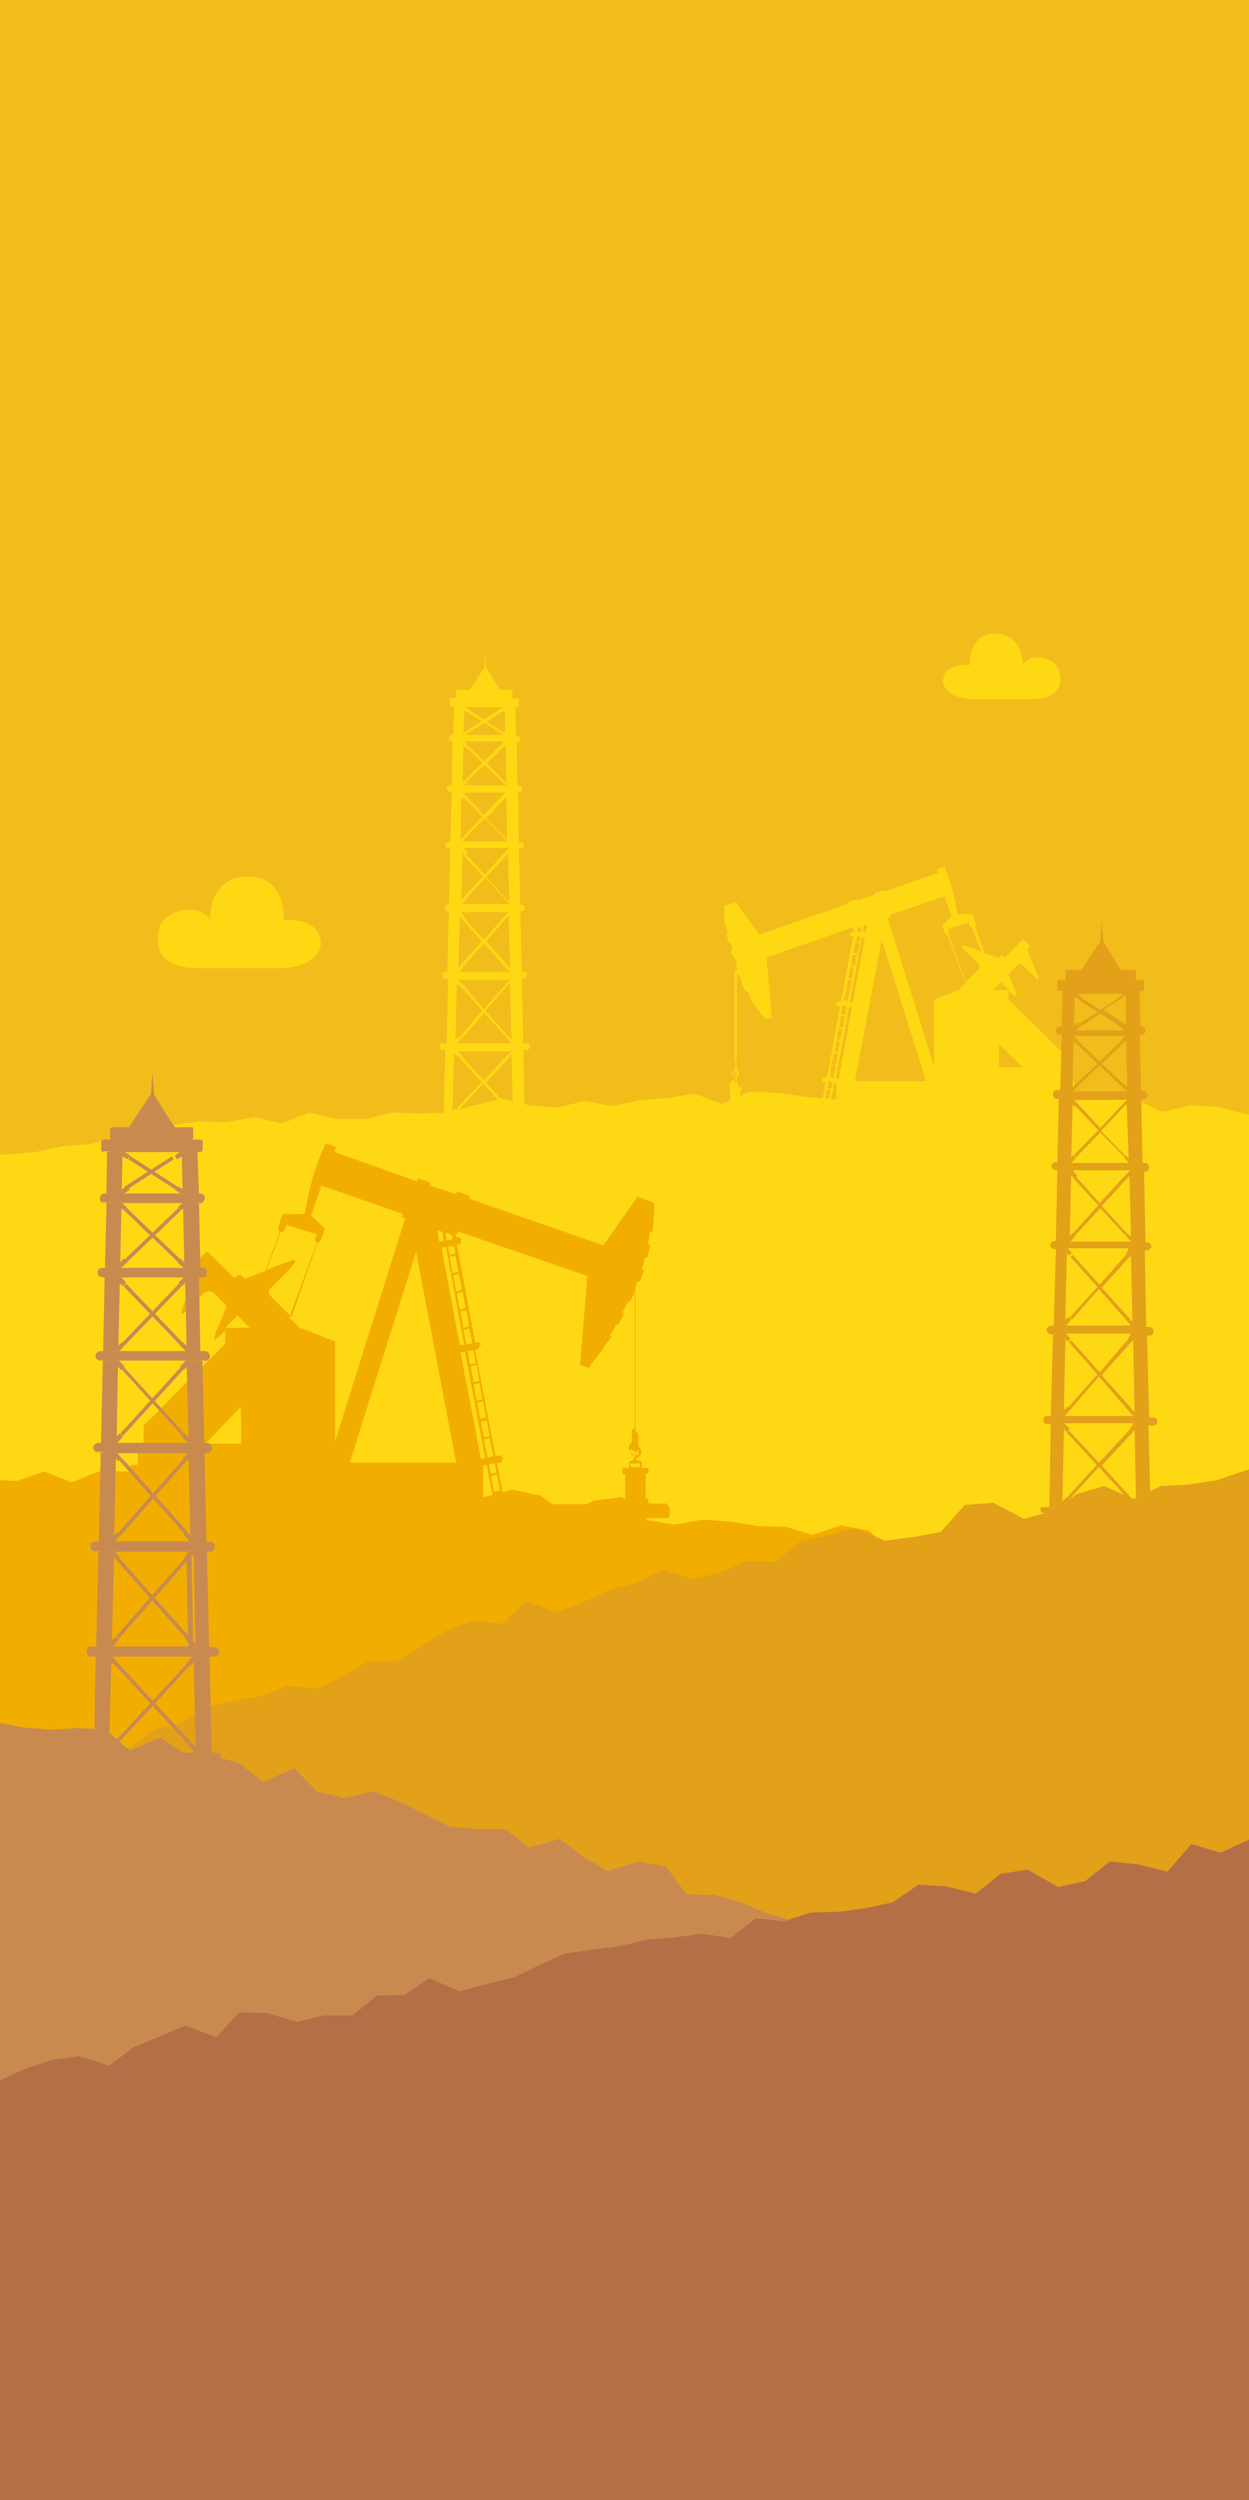
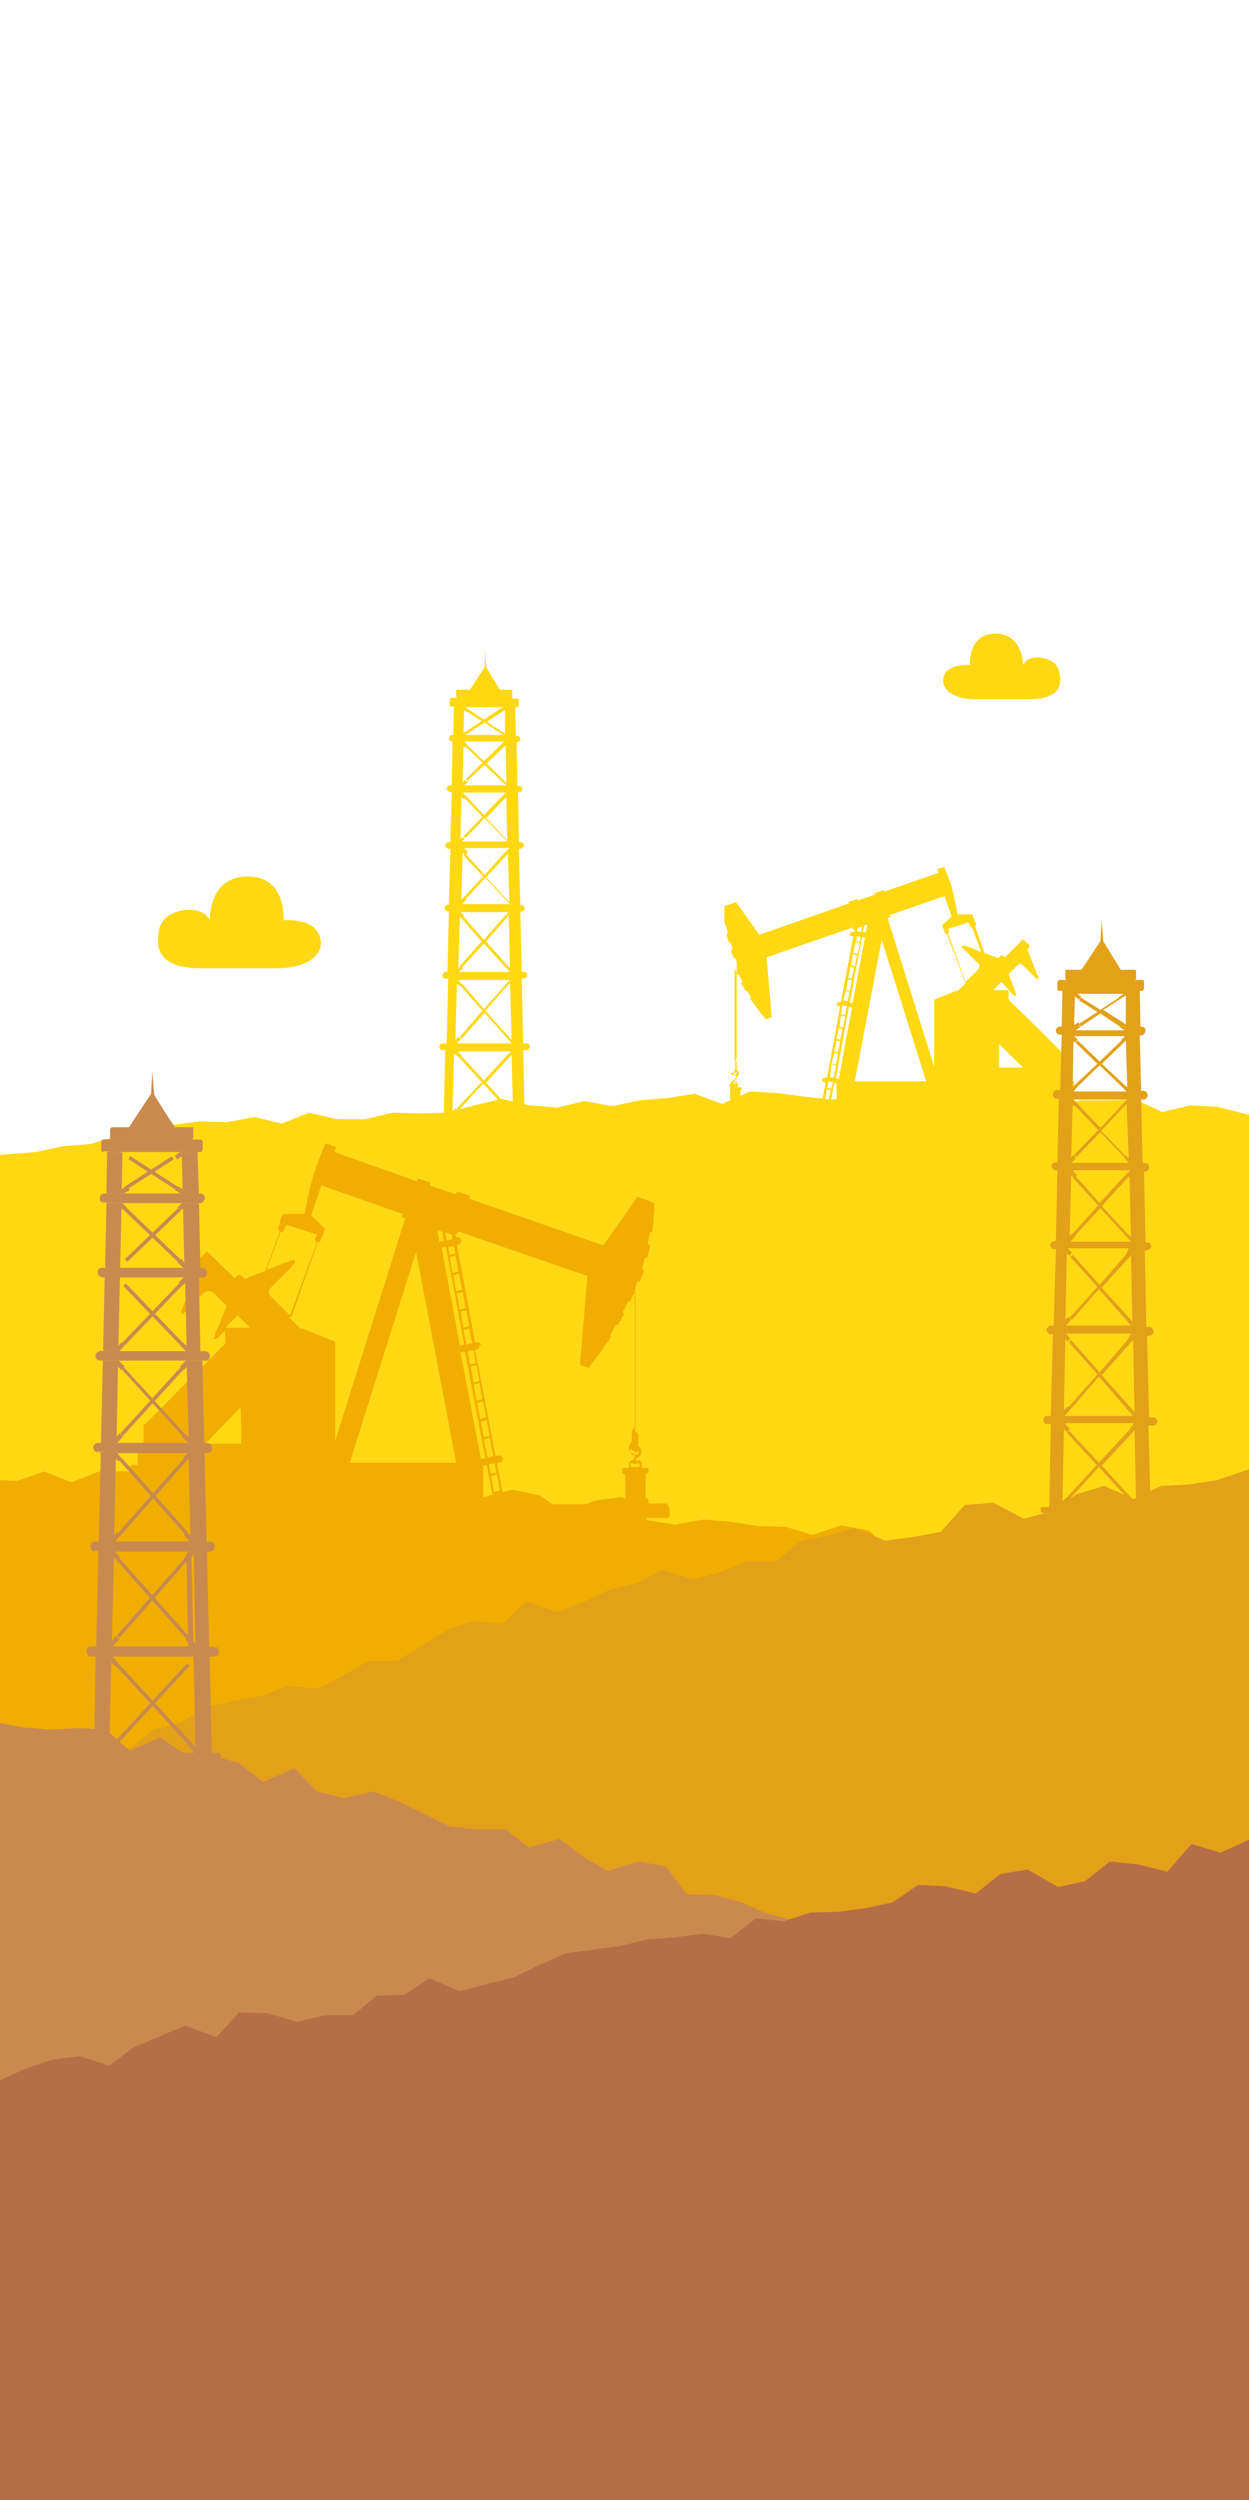
<svg xmlns="http://www.w3.org/2000/svg" version="1.1" id="Layer_1" x="0px" y="0px" viewBox="0 0 171.4 342.9" style="enable-background:new 0 0 171.4 342.9;" xml:space="preserve">
  <style type="text/css">
	.st0{fill:#F2BD1B;}
	.st1{fill:#7A4526;}
	.st2{fill:#FFD814;}
	.st3{fill:#F2AE00;}
	.st4{fill:#E3A019;}
	.st5{fill:#C98A4F;}
	.st6{fill:#B56F47;}
</style>
  <g id="Layer_2_1_">
    <g id="Banner_1">
-       <polygon id="background" class="st0" points="0,342.8 0,0 171.4,0 171.4,342.9   " />
      <rect y="323.1" class="st1" width="171.4" height="19.7" />
      <polygon class="st2" points="0,158.4 1.2,158.3 4.9,158 8.6,157.2 12.4,156.9 16.1,155.8 19.8,154.4 23.6,154.3 27.3,153.8     31.1,153.9 34.9,153.2 38.7,154.1 42.4,152.6 46.3,153.5 50.1,153.5 53.8,152.6 57.6,152.7 61.4,152.6 65.1,151.6 68.8,150.7     72.7,151.6 76.5,151.9 80.2,151 84,151.7 87.8,150.9 91.6,150.6 95.3,150 99.1,151.4 102.9,149.7 106.7,149.9 110.4,150.4     114.2,150.8 118,150.5 121.8,150.9 125.6,151.3 129.3,150.9 133.1,149.8 136.9,150.1 140.7,151.5 144.4,151.8 148.3,150.9     152,150.9 155.8,150.8 159.5,152.5 163.3,151.6 167.1,151.8 171.4,152.9 171.4,210.3 107.2,219.5 0,209.2   " />
      <path class="st3" d="M91.6,206.3c-0.1-0.1-0.2-0.1-0.3-0.1h-2.4c0,0,0.1-0.1,0.1-0.1c0-0.1,0-0.2,0-0.3c0-0.1-0.1-0.2-0.2-0.3    c-0.1,0-0.1,0-0.2,0c0-0.6,0-1.1,0-1.7s0-1.1,0-1.7c0.1,0,0.1,0,0.2,0c0,0,0,0,0.1-0.1V202c0,0,0,0,0.1-0.1c0-0.1,0-0.2,0-0.3l0,0    c0-0.2-0.1-0.3-0.3-0.3H88c0.1-0.1,0.1-0.2,0.1-0.3v-0.2c0-0.3-0.2-0.5-0.5-0.5h-0.3V200c0.4-0.1,0.7-0.5,0.7-0.9    c0-0.3-0.1-0.6-0.4-0.7v-1.6c0-0.2-0.1-0.4-0.4-0.4v-19.9l0,0c0.1-0.3,0.2-0.5,0.3-0.8l0.3,0.1l0,0l0,0c0.2-0.5,0.4-1.1,0.6-1.6    l0,0l-0.3-0.1c0.1-0.4,0.2-0.8,0.3-1.2l0.1-0.4h0.3l0,0c0.2-0.6,0.3-1.1,0.4-1.7l0,0c-0.1-0.1-0.2-0.1-0.3-0.2    c0.1-0.5,0.2-1,0.3-1.6c0.1,0,0.2,0,0.3,0l0,0c0,0,0,0,0-0.1l0,0l0.1-0.5c0-0.4,0.1-0.7,0.1-1c0-0.1,0-0.3,0-0.4    c0.1-0.7,0.1-1.3,0.1-2l0,0l0,0l-2.3-0.9l0,0l0,0l-4.7,6.7l-18.4-6.4l0.1-0.4l0,0l-1.8-0.6l0,0l0,0l-0.1,0.4l-3.6-1.2l0.1-0.4l0,0    l0,0l-1.8-0.6l0,0l0,0l-0.1,0.4L45.9,158l0.2-0.7l0,0l0,0l-1.4-0.5l0,0l0,0c-0.4,0.8-0.7,1.6-1,2.4s-0.6,1.6-0.8,2.4    c-0.5,1.6-0.8,3.3-1.1,4.9h-3l0,0l0,0l-0.4,1l0,0l0,0.1h0.1l-0.3,0.7c-0.1,0.2,0,0.4,0.2,0.6l-2,5.4l-2.8,1.1l0,0l-0.4-0.4    c-0.2-0.2-0.5-0.2-0.7,0l-0.3,0.3l-3.2-3.1l0,0l0,0l-0.3-0.3c-0.1-0.1-0.1-0.1-0.2-0.2c0,0-0.1,0-0.1,0l0,0c0,0-0.1,0-0.1,0    c-0.1,0-0.1,0.1-0.2,0.2l-0.2,0.2l-0.4,0.4l-0.4,0.4l-0.2,0.2c-0.1,0.1-0.1,0.1-0.2,0.2c0,0,0,0.1,0,0.1l0,0c0,0,0,0.1,0,0.1    c0,0.1,0.1,0.1,0.2,0.2l0.3,0.3l-1.3,3.1l-0.6,1.6l-0.3,0.8c-0.1,0.1-0.1,0.3-0.1,0.4c0,0.1,0,0.1,0,0.2c0,0,0,0.1,0,0.1    c0,0,0.1,0,0.1,0l0,0l0,0c0.2-0.1,0.4-0.2,0.5-0.4l0.4-0.4l0.9-0.9l0.9-0.9c0.1-0.2,0.3-0.3,0.5-0.4c0.2-0.1,0.4-0.2,0.6-0.1    c0.4,0,0.7,0.4,1,0.7l0.9,0.9l0.4,0.4l-0.9,2.3l-0.5,1.1c-0.1,0.2-0.2,0.4-0.2,0.6c0,0.1,0,0.2-0.1,0.3c0,0.1,0,0.1,0,0.2    c0,0.1,0.1,0.1,0.1,0.1l0,0l0,0c0.2-0.1,0.3-0.2,0.5-0.3l0.4-0.4l0.5-0.5v1.8l-5.6,5.6c-1.9,1.9-3.7,3.8-5.6,5.6l0,0l0,0v2.7h-0.4    c-0.1,0-0.2,0-0.3,0.1c-0.1,0.1-0.1,0.2-0.1,0.3v2.3h-0.7c-0.1,0-0.2,0-0.2,0.1c-0.1,0-0.1,0.1-0.1,0.2c0,0.1,0,0.2,0,0.2v5.1H17    c-0.1,0-0.2,0-0.3,0.1c-0.1,0.1-0.1,0.2-0.1,0.3v0.9c0,0.1,0,0.2,0.1,0.3c0.1,0.1,0.2,0.1,0.3,0.1l0,0l0,0h38h36.5    c0.1,0,0.2-0.1,0.3-0.1c0.1-0.1,0.1-0.2,0.1-0.3v-0.9l0,0C91.7,206.4,91.6,206.3,91.6,206.3z M63.7,184.4l-0.6,0.1l-2.5-13.4    l0.6-0.1L63.7,184.4z M66.6,200l-0.6,0.1l-2.8-14.6l0.6-0.1L66.6,200z M67.8,206.2h-1.5v-5.1c0,0,0-0.1,0-0.1l0.5-0.1L67.8,206.2z     M33,193L33,193L33,193c0.1,1.3,0.1,2.6,0.1,3.9v1.1h-4.9L33,193z M57.1,171.7l5.5,28.9H48L57.1,171.7z M60.3,170.3l-0.3-1.6    l0.8,0.3h-0.1l0.2,1.2L60.3,170.3z M31.1,181.9l0.8-0.8c0.3-0.2,0.5-0.5,0.7-0.7l1.7,1.7H31L31.1,181.9z M68.1,206.2l-0.3-1.2    l0.8-0.2l0.3,1.4L68.1,206.2z M67.8,204.6l-0.4-2.2l0.8-0.2l0.4,2.2L67.8,204.6z M67.3,202.1l-0.2-1.3l0.8-0.1l0.2,1.3L67.3,202.1    z M66.9,199.9l-0.5-2.5l0.8-0.2l0.5,2.5L66.9,199.9z M66.4,197.1L66,195l0.8-0.2l0.4,2.2L66.4,197.1z M65.9,194.6l-0.4-2.2    l0.8-0.2l0.4,2.2L65.9,194.6z M65.4,192.1l-0.4-2.2l0.8-0.2l0.4,2.2L65.4,192.1z M65,189.6l-0.4-2.2l0.8-0.2l0.4,2.2L65,189.6z     M64.5,187.1l-0.3-1.8l0.8-0.1l0.3,1.8L64.5,187.1z M64,184.4l-0.4-2l0.8-0.2l0.4,2L64,184.4z M63.6,182.1l-0.4-2.2l0.8-0.2    l0.4,2.2L63.6,182.1z M63.1,179.6l-0.4-2.2l0.8-0.2l0.4,2.2L63.1,179.6z M62.6,177.1l-0.4-2.2l0.8-0.2l0.4,2.2L62.6,177.1z     M62.1,174.6l-0.4-2.2l0.8-0.2l0.4,2.2L62.1,174.6z M61.7,172.1l-0.2-1.1l0.8-0.1l0.2,1L61.7,172.1z M61.3,170.1l-0.2-1.1l1,0.4    H62l0.1,0.6L61.3,170.1z M87.1,177.2l-0.1-0.1c0-0.1,0.1-0.2,0.1-0.3V177.2z M43.6,170.4L43.6,170.4c0.2,0,0.4-0.1,0.4-0.3    l0.3-0.7l0,0l0.3-0.9l0,0l0,0l-1.9-1.8l0,0l1.4-4.1l11.2,3.9l-0.2,0.4l0,0l0,0l0.5,0.2l-9.6,30.5v-6.5c0-1.2,0-2.4,0-3.6V184l0,0    l0,0l-4.5-1.8l0,0h-0.3l-1.6-1.6H40L43.6,170.4z M87.6,200.7c0.1,0,0.2,0.1,0.2,0.1v0.2c0,0.1-0.1,0.2-0.2,0.2h0h-0.9    c-0.1,0-0.2-0.1-0.2-0.2l0,0v-0.2c0-0.1,0.1-0.2,0.2-0.1H87c0,0.1,0.1,0.1,0.2,0.1c0.1,0,0.2-0.1,0.2-0.1L87.6,200.7z M86.8,200.3    c-0.3,0-0.5,0.2-0.5,0.5v0.2c0,0.1,0,0.2,0.1,0.3h-0.7c-0.2,0-0.3,0.1-0.3,0.3c0,0,0,0,0,0l0,0c0,0.1,0,0.2,0,0.3c0,0,0,0,0,0.1    c0,0,0,0.1,0.1,0.1c0,0,0,0.1,0.1,0.1c0.1,0,0.1,0,0.2,0c0,0.6,0,1.1,0,1.7s0,1.1,0,1.7c-0.1,0-0.2,0-0.3,0    c-0.1,0.1-0.2,0.2-0.2,0.3c0,0.1,0,0.2,0,0.3c0,0,0.1,0.1,0.1,0.1H69.3l-1.1-5.6l0.4-0.1c0.1,0,0.2-0.1,0.3-0.2    c0.1-0.1,0.1-0.2,0.1-0.4c-0.1-0.3-0.3-0.4-0.6-0.4l-0.4,0.1l-2.8-14.6h0.2c0.1,0,0.2-0.1,0.3-0.2c0.1-0.1,0.1-0.2,0.1-0.4h-0.2    l0,0H66c0-0.3-0.3-0.4-0.5-0.4c0,0,0,0,0,0h-0.3l-2.5-13.4h0.2c0.1,0,0.2-0.1,0.3-0.2c0.1-0.1,0.1-0.2,0.1-0.4h-0.2l0,0h0.2    c0-0.3-0.3-0.4-0.5-0.4c0,0,0,0,0,0h-0.2l-0.1-0.5l0.2,0.1l0,0l0,0l0.2-0.4l17.7,6.1l-1,12.2l0,0l0,0l1.2,0.4l0,0l0,0l0.4-0.6    c0.3-0.4,0.6-0.7,0.8-1s0.6-0.7,0.8-1.1s0.5-0.8,0.8-1.1c0.1-0.2,0.2-0.3,0.3-0.5l0,0v-0.1l0,0l-0.2-0.1c0.3-0.4,0.6-0.9,0.8-1.4    c0.1,0,0.2,0,0.3,0l0,0c0.3-0.5,0.6-1,0.8-1.5l0,0v-0.1l0,0l-0.2-0.1l0.2-0.3c0.2-0.4,0.4-0.8,0.6-1.2h0.3l0,0    c0.2-0.4,0.4-0.9,0.6-1.3v18.7c-0.2,0-0.4,0.2-0.4,0.4v1.5c-0.3,0.2-0.4,0.5-0.4,0.8c0,0.4,0.3,0.8,0.8,0.9v0.4L86.8,200.3z     M87.3,199.6L87.3,199.6c0-0.1-0.1-0.2-0.2-0.2c-0.1,0-0.2,0.1-0.2,0.1v0.1c-0.3-0.1-0.4-0.3-0.4-0.6c0-0.1,0-0.3,0.1-0.4    c0,0.2,0.2,0.4,0.5,0.4V199l0,0v0.2c0.2,0,0.4-0.1,0.4-0.4c0,0.1,0.1,0.2,0.1,0.3C87.7,199.3,87.6,199.5,87.3,199.6L87.3,199.6z     M38.5,169L38.5,169c0.2,0,0.4-0.1,0.5-0.3l0.3-0.7l4.2,1.3l-0.2,0.5c-0.1,0.1-0.1,0.2,0,0.4c0,0.1,0.1,0.1,0.2,0.2l-3.7,10    l-0.5-0.5c-0.7-0.7-1.5-1.5-2.2-2.2c-0.2-0.2-0.2-0.5-0.2-0.7c0-0.1,0.1-0.2,0.2-0.3c0.1-0.1,0.2-0.2,0.3-0.3l1.1-1.1l1.1-1.1    l0.5-0.6c0.1-0.1,0.2-0.2,0.3-0.3c0-0.1,0.1-0.1,0.1-0.2c0-0.1,0-0.1,0-0.2l0,0l0,0c-0.1-0.1-0.1-0.1-0.2-0.1c-0.1,0-0.2,0-0.2,0    l-0.4,0.2l-0.9,0.3l-1.8,0.7l-0.4,0.1L38.5,169z" />
      <polygon class="st3" points="134.1,211.9 130.2,212.5 126.4,212.4 122.6,212.9 119.2,209.9 115.4,209.2 111.5,210.5 107.8,209.4     104,209.3 100.3,208.7 96.5,208.4 92.6,209.1 88.9,208.5 85.4,205.3 81.6,205.8 77.6,207.5 74.1,205.1 70.3,204.3 66.5,205.3     62.6,205.9 59,204.1 55.2,203.9 51.5,202.7 47.6,204.3 43.9,203.2 40,204 36.3,203.9 32.6,201.5 28.7,203.3 25,201.9 21.2,202.2     17.4,201.8 13.6,201.8 9.8,203.3 6.1,201.8 2.3,203.1 0,203 0,243.7 21.1,243.7   " />
      <polygon class="st4" points="171.4,201.5 167,203 163.1,203.6 159.3,203.8 155.6,205.6 151.5,203.8 147.8,204.9 144.2,207.3     140.5,208.3 136.3,206.1 132.4,206.4 129.1,210.1 125.3,210.8 121.5,211.3 117.3,209.6 113.6,210.6 109.8,211.4 106.4,214.2     102.5,214.1 98.9,215.6 95.2,216.6 90.9,215.3 87.4,217.1 83.7,218 80.1,219.7 76.5,221.1 72.2,219.6 69,222.7 64.9,222.3     61.3,223.6 57.9,225.7 54.5,227.8 50.5,227.8 47.1,229.8 43.7,231.6 39.5,231.2 35.9,232.6 32,233.3 28.2,234.1 24.9,236.2     21.1,237.2 18,239.6 13.9,240.2 111.5,272.5 171.4,271.6   " />
      <polygon class="st5" points="0,236.3 3.1,236.9 6.9,237.2 10.7,237 14.5,237.2 17.8,240.1 22,238.3 25.4,240.6 29.2,240.8     32.8,241.8 36.1,244.4 40.4,242.5 43.5,245.7 47.2,246.6 51.3,245.7 54.8,247.1 58.3,248.8 61.7,250.5 65.5,250.9 69.4,250.9     72.6,253.4 76.8,252.2 80.1,254.7 83.4,256.6 87.7,255.3 91.4,256 94.2,259.8 98.1,259.9 101.7,260.9 105.2,262.4 108.8,263.4     112.3,264.8 116.3,264.9 119.7,266.4 123.8,266.2 0,290.8   " />
      <polygon class="st5" points="25.9,184.9 25.9,185.3 25.5,185.3 24.7,184.5 24.9,184.3 25.1,184.1   " />
      <polygon class="st5" points="25.6,173.5 25.7,173.9 25.2,173.9 24.3,173.1 24.5,172.9 24.8,172.6   " />
      <polygon class="st5" points="27,165 27.3,173.9 25.7,173.9 25.6,173.5 25.5,165.4 25.5,165   " />
      <polygon class="st5" points="27.3,175.1 27.5,185.3 25.9,185.3 25.9,184.9 25.7,175.6 25.7,175.1   " />
-       <polygon class="st5" points="26.9,227.1 26.9,227.6 26.1,228.5 25.8,228.3 25.6,228.1 26.5,227.1   " />
      <polygon class="st5" points="27.2,239.9 27.2,240.4 26.7,240.4 25.8,239.4 26,239.1 26.2,238.9 27.1,239.9   " />
      <polygon class="st5" points="16,239.4 15.1,240.4 14.7,240.4 14.7,239.9 14.7,239.9 15.6,238.9 15.8,239.1   " />
      <polygon class="st5" points="15.4,227.1 16.2,228.1 16,228.3 15.8,228.5 14.9,227.6 15,227.1   " />
      <polygon class="st5" points="26.5,212.7 26.6,213.2 25.8,214 25.6,213.8 25.3,213.6 26.1,212.7   " />
      <polygon class="st5" points="26.8,225.4 26.9,225.9 26.4,225.9 25.4,224.8 25.7,224.6 25.9,224.4 26.8,225.4   " />
      <polygon class="st5" points="16.4,224.8 15.4,225.9 15,225.9 15,225.4 15.9,224.4 16.1,224.6   " />
      <polygon class="st5" points="15.7,212.7 16.5,213.6 16.2,213.8 16,214 15.3,213.2 15.3,212.7   " />
      <polygon class="st5" points="26.2,199.2 26.3,199.6 25.6,200.4 25.4,200.2 25.1,200 25.8,199.2   " />
      <polygon class="st5" points="26.5,211 26.5,211.5 26.1,211.5 25.2,210.5 25.4,210.3 25.7,210.1 26.5,211   " />
      <polygon class="st5" points="16.6,210.5 15.7,211.5 15.3,211.5 15.3,211 16.1,210.1 16.4,210.3   " />
      <polygon class="st5" points="16,199.2 16.7,200 16.5,200.2 16.2,200.4 15.6,199.7 15.6,199.2   " />
      <polygon class="st5" points="26.2,197.4 26.2,197.9 25.8,197.9 24.9,197 25.1,196.8 25.4,196.6 26.2,197.4   " />
      <polygon class="st5" points="26,186.6 26,187.1 25.2,187.9 25,187.7 24.7,187.4 25.5,186.6   " />
      <path class="st5" d="M30.2,240.7v0.2c0,0.2-0.1,0.3-0.3,0.3H11.8c-0.2,0-0.3-0.1-0.3-0.3v-0.2c0-0.2,0.1-0.3,0.3-0.3c0,0,0,0,0,0    h18.1C30,240.4,30.2,240.5,30.2,240.7L30.2,240.7z" />
      <path class="st5" d="M29.4,225.9c0.4,0,0.6,0.4,0.6,0.7c0,0.3-0.3,0.5-0.6,0.6H12.6c-0.4,0-0.7-0.2-0.7-0.6c0-0.4,0.2-0.7,0.6-0.7    c0.1,0,0.1,0,0.2,0H29.4z" />
      <path class="st5" d="M28.8,211.5c0.4,0,0.6,0.3,0.6,0.6c0,0.3-0.3,0.6-0.6,0.6H13.1c-0.3,0-0.6-0.3-0.6-0.6l0,0    c0-0.3,0.3-0.6,0.6-0.6H28.8z" />
      <polygon class="st5" points="28.5,227.1 28.8,240.4 27.2,240.4 27.2,239.9 26.9,227.6 26.9,227.1   " />
      <path class="st5" d="M28.4,197.9c0.4,0,0.6,0.3,0.6,0.6c0,0.4-0.3,0.6-0.6,0.6c0,0,0,0,0,0H13.5c-0.4,0-0.6-0.3-0.6-0.6    c0-0.4,0.3-0.6,0.6-0.6c0,0,0,0,0,0H28.4z" />
      <polygon class="st5" points="28.1,212.7 28.4,225.9 26.9,225.9 26.8,225.4 26.6,213.2 26.5,212.7   " />
      <path class="st5" d="M28.1,185.3c0.3,0,0.6,0.3,0.6,0.6c0,0.4-0.3,0.6-0.6,0.6H13.8c-0.3,0-0.6-0.3-0.6-0.6c0-0.3,0.3-0.6,0.6-0.6    c0,0,0,0,0,0H28.1z" />
      <polygon class="st5" points="27.8,199.2 28.1,211.5 26.5,211.5 26.5,211 26.3,199.6 26.2,199.2   " />
      <path class="st5" d="M27.8,173.9c0.3,0,0.6,0.3,0.6,0.6c0,0.3-0.3,0.6-0.6,0.6c0,0,0,0,0,0H14c-0.3,0-0.6-0.3-0.6-0.6    c0-0.3,0.3-0.6,0.6-0.6c0,0,0,0,0,0H27.8z" />
      <polygon class="st5" points="27.5,186.6 27.8,197.9 26.2,197.9 26.2,197.4 26,187.1 26,186.6   " />
      <path class="st5" d="M27.8,156.6v1c0,0.2-0.1,0.3-0.3,0.3H14.2c-0.2,0-0.3-0.1-0.3-0.3v-1c0-0.2,0.1-0.3,0.3-0.3h13.3    C27.6,156.3,27.8,156.5,27.8,156.6z" />
      <path class="st5" d="M27.5,163.7c0.3,0,0.6,0.3,0.6,0.6c0,0.3-0.3,0.6-0.6,0.6c0,0,0,0,0,0H14.4c-0.3,0-0.6-0.3-0.6-0.6    c0-0.3,0.3-0.6,0.6-0.6c0,0,0,0,0,0H27.5z" />
      <polygon class="st5" points="26.9,158 27,163.7 25.4,163.7 25.4,163.3 25.3,158.4 25.3,158   " />
      <path class="st5" d="M26.5,155v1c0,0.2-0.1,0.3-0.3,0.3H15.4c-0.2,0-0.3-0.1-0.3-0.3v-1c0-0.2,0.1-0.3,0.3-0.3c0,0,0,0,0,0h10.7    C26.3,154.7,26.5,154.8,26.5,155C26.5,155,26.5,155,26.5,155z" />
      <polygon class="st5" points="25.7,175.1 25.7,175.6 25,176.4 24.7,176.1 24.5,175.9 25.3,175.1   " />
      <polygon class="st5" points="25.5,165 25.5,165.4 24.8,166 24.6,165.8 24.4,165.6 25,165   " />
      <polygon class="st5" points="25.4,163.3 25.4,163.7 24.8,163.7 24,163.2 24.2,162.9 24.4,162.7 25.4,163.3   " />
      <polygon class="st5" points="25.3,158 25.3,158.4 24.3,159 24.1,158.7 24,158.5 24.7,158   " />
      <polygon class="st5" points="20.9,150 24,154.6 17.8,154.6   " />
-       <polygon class="st5" points="17.9,158.5 17.7,158.7 17.5,159 16.5,158.4 16.5,158 17.1,158   " />
      <polygon class="st5" points="17.6,162.9 17.8,163.2 17,163.7 16.4,163.7 16.4,163.3 17.4,162.7   " />
-       <polygon class="st5" points="17.3,172.9 17.5,173.1 16.6,173.9 16.2,173.9 16.2,173.4 17,172.6   " />
      <polygon class="st5" points="17.4,165.6 17.2,165.8 17,166 16.4,165.5 16.4,165 16.8,165   " />
-       <polygon class="st5" points="16.6,175.1 17.3,175.9 17.1,176.1 16.8,176.4 16.1,175.6 16.1,175.1   " />
      <polygon class="st5" points="17.1,184.5 16.4,185.3 15.9,185.3 15.9,184.9 16.7,184.1 16.9,184.3   " />
      <polygon class="st5" points="16.3,186.6 17.1,187.4 16.8,187.7 16.6,187.9 15.9,187.1 15.9,186.6   " />
      <polygon class="st5" points="16.9,197 16.1,197.9 15.6,197.9 15.6,197.4 16.4,196.6 16.7,196.8   " />
      <polygon class="st5" points="16.5,158.4 16.4,163.3 16.4,163.7 14.8,163.7 15,158 16.5,158   " />
      <polygon class="st5" points="16.4,165.5 16.2,173.4 16.2,173.9 14.6,173.9 14.8,165 16.4,165   " />
      <polygon class="st5" points="16.1,175.6 15.9,184.9 15.9,185.3 14.3,185.3 14.6,175.1 16.1,175.1   " />
      <polygon class="st5" points="15.9,187.1 15.6,197.4 15.6,197.9 14,197.9 14.3,186.6 15.9,186.6   " />
      <polygon class="st5" points="15.6,199.7 15.3,211 15.3,211.5 13.7,211.5 14,199.2 15.6,199.2   " />
      <polygon class="st5" points="15.3,213.2 15,225.4 15,225.9 13.4,225.9 13.7,212.7 15.3,212.7   " />
      <polygon class="st5" points="14.9,227.6 14.7,239.9 14.7,240.4 13.1,240.4 13.4,227.1 15,227.1   " />
      <polygon class="st5" points="20.7,150.7 20.9,146.9 21.2,150.7   " />
      <path class="st5" d="M21,149.9l-0.1-0.1l-0.1,0.1l-3.1,4.7l0.1,0.1c0.4-0.3,0.8-0.6,1.1-0.9c0.3-0.3,0.7-0.7,1-1s0.6-0.7,0.9-1.1    l0.1-0.1c0,0,0,0.1,0,0.1c0.3,0.4,0.6,0.7,0.9,1.1s0.6,0.7,1,1c0.3,0.3,0.7,0.7,1.1,0.9H24L21,149.9z" />
      <polygon class="st5" points="15.1,163.7 14.6,163.7 14.7,158 15.2,158   " />
      <rect x="10.3" y="169.2" transform="matrix(2.338522e-02 -1 1 2.338522e-02 -155.031 180.162)" class="st5" width="8.9" height="0.5" />
      <rect x="9.4" y="180" transform="matrix(2.146596e-02 -1 1 2.146596e-02 -166.053 190.829)" class="st5" width="10.2" height="0.5" />
      <rect x="8.5" y="192" transform="matrix(2.338522e-02 -1 1 2.338522e-02 -178.345 201.924)" class="st5" width="11.3" height="0.5" />
      <rect x="7.7" y="205.1" transform="matrix(2.164036e-02 -1 1 2.164036e-02 -191.706 214.752)" class="st5" width="12.3" height="0.5" />
      <polygon class="st5" points="13.7,225.9 13.2,225.9 13.5,212.7 14,212.7   " />
      <rect x="6.6" y="233.5" transform="matrix(1.762695e-02 -1 1 1.762695e-02 -220.722 242.857)" class="st5" width="13.3" height="0.5" />
      <polygon class="st5" points="26.8,163.7 26.6,158 27.1,158 27.3,163.7   " />
      <rect x="26.9" y="165" transform="matrix(1 -2.268733e-02 2.268733e-02 1 -3.837 0.659)" class="st5" width="0.5" height="8.9" />
      <rect x="26.6" y="175.3" transform="matrix(1 -1.999600e-02 1.999600e-02 1 -3.601 0.574)" class="st5" width="0.5" height="10.2" />
      <rect x="27.4" y="186.6" transform="matrix(1 -2.286182e-02 2.286182e-02 1 -4.388 0.683)" class="st5" width="0.5" height="11.3" />
      <rect x="27.7" y="199.2" transform="matrix(1 -2.286182e-02 2.286182e-02 1 -4.687 0.694)" class="st5" width="0.5" height="12.3" />
      <polygon class="st5" points="28.2,225.9 27.9,212.7 28.4,212.7 28.7,225.9   " />
      <rect x="28.4" y="227.1" transform="matrix(1 -2.268733e-02 2.268733e-02 1 -5.296 0.709)" class="st5" width="0.5" height="13.3" />
-       <path class="st5" d="M15.5,156.3c-0.2,0-0.3-0.1-0.3-0.3c0-0.2,0-0.3,0-0.5v-0.5c0-0.1,0-0.2,0-0.2c0-0.1,0.1-0.1,0.1-0.2    c0.1,0,0.2,0,0.2,0h10.4c0.2,0,0.3,0,0.5,0c0.1,0,0.1,0.1,0.1,0.2c0,0.1,0,0.2,0,0.2v0.5c0,0.2,0,0.3,0,0.5c0,0.2-0.2,0.3-0.3,0.3    v-0.1c0.1,0,0.2-0.1,0.2-0.3v-0.4c0-0.3,0-0.7-0.1-0.7l-1.7,0.1c-1.2,0.1-2.5,0.1-3.7,0.1s-2.5,0-3.7-0.1l-1.7-0.1c0,0,0,0-0.1,0    s0,0,0,0l0,0l0,0v0.1v0.5v0.4c0,0.1,0.1,0.3,0.2,0.3L15.5,156.3z" />
+       <path class="st5" d="M15.5,156.3c-0.2,0-0.3-0.1-0.3-0.3c0-0.2,0-0.3,0-0.5v-0.5c0-0.1,0-0.2,0-0.2c0-0.1,0.1-0.1,0.1-0.2    c0.1,0,0.2,0,0.2,0h10.4c0.2,0,0.3,0,0.5,0c0.1,0,0.1,0.1,0.1,0.2c0,0.1,0,0.2,0,0.2v0.5c0,0.2,0,0.3,0,0.5c0,0.2-0.2,0.3-0.3,0.3    v-0.1c0.1,0,0.2-0.1,0.2-0.3v-0.4c0-0.3,0-0.7-0.1-0.7l-1.7,0.1c-1.2,0.1-2.5,0.1-3.7,0.1s-2.5,0-3.7-0.1l-1.7-0.1c0,0,0,0-0.1,0    s0,0,0,0l0,0l0,0v0.1v0.5c0,0.1,0.1,0.3,0.2,0.3L15.5,156.3z" />
      <rect x="8.2" y="233.4" transform="matrix(2.565355e-02 -1 1 2.565355e-02 -219.256 242.588)" class="st5" width="13.3" height="0.6" />
      <rect x="8.6" y="219" transform="matrix(2.565355e-02 -1 1 2.565355e-02 -204.491 228.826)" class="st5" width="13.1" height="0.6" />
      <rect x="9.3" y="205" transform="matrix(2.251286e-02 -1 1 2.251286e-02 -190.162 216.181)" class="st5" width="12.3" height="0.6" />
      <polygon class="st5" points="16,197.9 15.3,197.9 15.6,186.6 16.2,186.6   " />
      <rect x="11" y="179.9" transform="matrix(2.268739e-02 -1 1 2.268739e-02 -164.518 192.192)" class="st5" width="10.2" height="0.6" />
      <rect x="11.8" y="169.1" transform="matrix(2.251286e-02 -1 1 2.251286e-02 -153.479 181.914)" class="st5" width="8.9" height="0.6" />
      <rect x="13.6" y="160.5" transform="matrix(2.181488e-02 -1 1 2.181488e-02 -144.708 173.846)" class="st5" width="5.7" height="0.6" />
      <rect x="26.7" y="227.1" transform="matrix(1 -2.286182e-02 2.286182e-02 1 -5.337 0.679)" class="st5" width="0.6" height="13.3" />
      <rect x="25.7" y="212.9" transform="matrix(1 -1.999600e-02 1.999600e-02 1 -4.383 0.565)" class="st5" width="0.7" height="13.1" />
      <rect x="26" y="199.2" transform="matrix(1 -2.286182e-02 2.286182e-02 1 -4.687 0.657)" class="st5" width="0.6" height="12.3" />
      <polygon class="st5" points="25.9,197.9 25.6,186.6 26.3,186.6 26.5,197.9   " />
      <rect x="25.5" y="175.2" transform="matrix(1 -2.286182e-02 2.286182e-02 1 -4.114 0.637)" class="st5" width="0.6" height="10.2" />
      <rect x="25.2" y="165" transform="matrix(1 -2.286182e-02 2.286182e-02 1 -3.867 0.629)" class="st5" width="0.6" height="8.9" />
      <rect x="25" y="158" transform="matrix(1 -2.268733e-02 2.268733e-02 1 -3.643 0.617)" class="st5" width="0.6" height="5.7" />
      <path class="st5" d="M29.4,225.8c0.4,0,0.7,0.3,0.7,0.7c0,0.1,0,0.1,0,0.2c-0.1,0.2-0.2,0.4-0.4,0.4c-0.2,0-0.4,0-0.6,0h-7h-9.4    v-0.1c0.8-0.1,1.6-0.1,2.4-0.2l2.4-0.1c1.6-0.1,3.1-0.1,4.7-0.1s3.1,0,4.7,0.1l2.4,0.1h0.3c0.1,0,0.1,0,0.2,0    c0.1,0,0.3-0.1,0.3-0.3c0.1-0.3-0.1-0.6-0.4-0.7C29.5,225.8,29.5,225.8,29.4,225.8L29.4,225.8z" />
      <path class="st5" d="M12.6,227.1c-0.4,0-0.7-0.3-0.7-0.7c0-0.1,0-0.1,0-0.2c0.1-0.2,0.2-0.4,0.4-0.4c0.2,0,0.4,0,0.6,0H20h9.4l0,0    c-0.8,0.1-1.6,0.1-2.4,0.1l-2.4,0.1c-1.6,0-3.1,0-4.7,0.1s-3.1,0-4.7-0.1l-2.4-0.1c-0.2,0-0.4,0-0.5,0c-0.2,0-0.3,0.2-0.3,0.3    c-0.1,0.3,0.1,0.6,0.4,0.7C12.5,227.1,12.5,227.1,12.6,227.1L12.6,227.1z" />
      <path class="st5" d="M28.8,211.4c0.4,0,0.7,0.3,0.7,0.7c0,0.2-0.1,0.4-0.3,0.6c-0.2,0.1-0.4,0.1-0.5,0.1h-6.6h-8.8l0,0    c0.7-0.1,1.5-0.1,2.2-0.2l2.2-0.1c1.5-0.1,3-0.1,4.4-0.1s3,0,4.4,0.1l2.2,0.1c0.1,0,0.3,0,0.4,0c0.1-0.1,0.2-0.2,0.3-0.3    c0.1-0.3-0.1-0.6-0.4-0.7c0,0,0,0-0.1,0L28.8,211.4z" />
      <path class="st5" d="M13.1,212.8c-0.4,0-0.7-0.3-0.7-0.7c0,0,0-0.1,0-0.1c0-0.2,0.1-0.4,0.3-0.5c0.2-0.1,0.4-0.1,0.6-0.1h6.6h8.8    l0,0c-0.7,0.1-1.5,0.1-2.2,0.2l-2.2,0.1c-1.5,0.1-3,0.1-4.4,0.1s-3,0-4.4-0.1l-2.2-0.1c-0.2,0-0.3,0-0.5,0    c-0.1,0.1-0.2,0.2-0.3,0.3c-0.1,0.3,0.1,0.6,0.4,0.7c0,0,0.1,0,0.1,0L13.1,212.8z" />
      <path class="st5" d="M28.4,197.9c0.4,0,0.7,0.3,0.7,0.7c0,0,0,0,0,0.1c0,0.4-0.4,0.6-0.7,0.6c0,0,0,0,0,0H22h-8.4v-0.1    c0.7-0.1,1.4-0.1,2.1-0.2l2.1-0.1c1.4-0.1,2.8-0.1,4.2-0.1s2.8,0,4.2,0.1l2.1,0.1c0.1,0,0.1,0,0.2,0c0.1,0,0.1,0,0.2-0.1    c0.1-0.1,0.2-0.2,0.2-0.3C29,198.3,28.8,198,28.4,197.9C28.5,197.9,28.5,197.9,28.4,197.9L28.4,197.9z" />
      <path class="st5" d="M13.5,199.2c-0.4,0-0.7-0.3-0.7-0.6c0,0,0,0,0-0.1c0-0.4,0.4-0.6,0.7-0.6c0,0,0,0,0,0h14.8l0,0    c-0.7,0.1-1.4,0.1-2.1,0.2l-2.1,0.1c-1.4,0-2.8,0-4.2,0.1s-2.8,0-4.2-0.1l-2.1-0.1c-0.1,0-0.2,0-0.2,0c-0.1,0-0.1,0-0.2,0.1    c-0.1,0.1-0.2,0.2-0.2,0.3C13,198.8,13.2,199.1,13.5,199.2C13.5,199.1,13.5,199.1,13.5,199.2L13.5,199.2z" />
      <path class="st5" d="M28.1,185.3c0.4,0,0.7,0.3,0.7,0.7c0,0,0,0,0,0c0,0.4-0.3,0.7-0.7,0.6c0,0,0,0,0,0h-6.1h-8.2v-0.1    c0.7-0.1,1.4-0.1,2-0.2l2-0.1c1.4-0.1,2.7-0.1,4.1-0.1s2.7,0,4.1,0.1l2,0.1c0.2,0.1,0.5-0.1,0.5-0.3c0,0,0,0,0,0    c0-0.3-0.2-0.6-0.5-0.6L28.1,185.3z" />
      <path class="st5" d="M13.8,186.6c-0.4,0-0.7-0.3-0.7-0.6c0,0,0,0,0,0c0-0.4,0.3-0.7,0.7-0.6c0,0,0,0,0,0h6.1h8.2l0,0    c-0.7,0.1-1.4,0.1-2,0.1l-2,0.1c-1.4,0-2.7,0-4.1,0.1s-2.7,0-4.1-0.1l-2-0.1c-0.3,0-0.5,0.1-0.6,0.4c0,0,0,0,0,0    c0,0.3,0.2,0.6,0.5,0.6c0,0,0,0,0,0L13.8,186.6z" />
      <path class="st5" d="M27.8,173.9c0.4,0,0.7,0.3,0.7,0.6c0,0.4-0.3,0.7-0.6,0.7h-2h-4H14v-0.1c0.7-0.1,1.3-0.1,2-0.2l2-0.1    c1.3-0.1,2.6-0.1,4-0.1s2.6,0,4,0.1l2,0.1c0.2,0,0.5-0.1,0.5-0.4c0,0,0,0,0,0c0-0.3-0.2-0.6-0.5-0.6L27.8,173.9z" />
      <path class="st5" d="M14,175.2c-0.4,0-0.6-0.3-0.7-0.6c0-0.4,0.3-0.7,0.6-0.7h5.9h7.9l0,0c-0.7,0.1-1.3,0.1-2,0.2l-2,0.1    c-1.3,0-2.6,0-4,0.1s-2.6,0-3.9-0.1l-2-0.1c-0.3,0-0.5,0.2-0.5,0.5C13.4,174.8,13.6,175.1,14,175.2L14,175.2z" />
      <path class="st5" d="M27.5,163.7c0.3,0,0.6,0.3,0.6,0.6c0,0.3-0.2,0.6-0.5,0.7c-0.6,0-1.3,0-1.9,0H22h-7.6v0    c0.6-0.1,1.3-0.1,1.9-0.2l1.9-0.1c1.3-0.1,2.5-0.1,3.8-0.1s2.5,0,3.8,0.1l1.9,0.1c0.2,0,0.4-0.2,0.4-0.4    C28.1,164.1,27.9,163.8,27.5,163.7L27.5,163.7z" />
      <path class="st5" d="M14.4,165c-0.4,0-0.7-0.2-0.7-0.6c0-0.4,0.2-0.7,0.6-0.7c0.6,0,1.3,0,1.9,0H20h7.6l0,0    c-0.6,0.1-1.3,0.1-1.9,0.2l-1.9,0.1c-1.3,0-2.5,0-3.8,0.1s-2.5,0-3.8-0.1l-1.9-0.1c-0.3,0-0.5,0.2-0.4,0.5    C13.9,164.7,14.1,164.9,14.4,165L14.4,165z" />
      <rect x="13.4" y="233.5" transform="matrix(0.678 -0.735 0.735 0.678 -165.059 90.516)" class="st5" width="14.8" height="0.5" />
      <rect x="13.7" y="219" transform="matrix(0.66 -0.751 0.751 0.66 -157.501 90.072)" class="st5" width="14.3" height="0.5" />
      <rect x="14.1" y="205" transform="matrix(0.663 -0.749 0.749 0.663 -146.632 84.811)" class="st5" width="13.5" height="0.5" />
      <polygon class="st5" points="16.9,196.9 16.5,196.6 24.8,187.5 25.2,187.8   " />
      <rect x="15.2" y="180" transform="matrix(0.692 -0.722 0.722 0.692 -123.715 70.587)" class="st5" width="11.3" height="0.5" />
      <rect x="15.9" y="169.1" transform="matrix(0.722 -0.692 0.692 0.722 -111.385 61.63)" class="st5" width="10.2" height="0.5" />
      <rect x="16.5" y="160.7" transform="matrix(0.841 -0.541 0.541 0.841 -83.808 36.584)" class="st5" width="7.8" height="0.5" />
      <rect x="20.7" y="226.3" transform="matrix(0.735 -0.678 0.678 0.735 -152.837 76.098)" class="st5" width="0.5" height="14.8" />
      <polygon class="st5" points="25.5,224.7 16,214 16.4,213.7 25.9,224.4   " />
      <rect x="20.7" y="198.5" transform="matrix(0.747 -0.665 0.665 0.747 -131.096 65.798)" class="st5" width="0.5" height="13.5" />
      <polygon class="st5" points="25,196.9 16.7,187.8 17,187.5 25.3,196.6   " />
      <rect x="20.8" y="174.6" transform="matrix(0.721 -0.693 0.693 0.721 -119.07 64.904)" class="st5" width="0.5" height="11.3" />
      <rect x="20.6" y="164.2" transform="matrix(0.692 -0.722 0.722 0.692 -115.801 67.226)" class="st5" width="0.5" height="10.2" />
      <rect x="20.7" y="157" transform="matrix(0.543 -0.84 0.84 0.543 -125.508 91.108)" class="st5" width="0.5" height="7.8" />
      <path class="st5" d="M27.5,156.3c0.2,0,0.3,0.1,0.3,0.3v1c0,0.2-0.1,0.3-0.2,0.4c-0.6,0-1.3,0-1.9,0h-3.8h-7.6l0,0    c0.6-0.1,1.3-0.1,1.9-0.2l1.9-0.1c1.3-0.1,2.5-0.1,3.8-0.1s2.5,0,3.8,0.1l1.8,0.1h0.1l0,0c0,0,0-0.1,0-0.1l0-0.5v-0.5    c0-0.1-0.1-0.3-0.2-0.3c0,0,0,0,0,0L27.5,156.3z" />
      <path class="st5" d="M14.2,158c-0.2,0-0.3-0.1-0.3-0.3v-1c0-0.2,0.1-0.3,0.2-0.4c0.7-0.1,1.3,0,1.9,0h3.8h7.6v0.1    c-0.6,0.1-1.3,0.1-1.9,0.2l-1.9,0.1c-1.3,0.1-2.5,0.1-3.8,0.1s-2.5,0-3.8-0.1l-1.8-0.1c0,0,0,0-0.1,0l0,0c0,0,0,0.1,0,0.1v0.5v0.5    c0,0.1,0.1,0.3,0.2,0.3L14.2,158z" />
      <path class="st5" d="M29.9,240.4c0.1,0,0.2,0.1,0.3,0.1c0,0.1,0.1,0.2,0.1,0.3c0,0.1,0,0.2,0,0.3c-0.1,0.1-0.2,0.2-0.3,0.2H11.8    l0,0l2.4-0.1h2.4c1.6,0,3.2,0,4.8-0.1s3.2,0,4.8,0.1h2.4l1.2,0.1c0.1,0,0.2,0,0.2-0.1c0-0.1,0.1-0.2,0.1-0.3c0-0.1,0-0.2,0-0.3    C30.1,240.5,30,240.4,29.9,240.4L29.9,240.4z" />
      <path class="st5" d="M11.8,241.3c-0.1,0-0.2-0.1-0.3-0.1c-0.1-0.1-0.1-0.2-0.1-0.3c0-0.1,0-0.2,0.1-0.3c0.1-0.1,0.2-0.2,0.3-0.2    h18.1l0,0l-2.4,0.1l-2.4,0.1c-1.6,0-3.2,0-4.8,0.1s-3.2,0-4.8-0.1l-2.4,0l-1.2-0.1c-0.1,0-0.2,0-0.2,0.1c0,0.1,0,0.2,0,0.3    c0,0.1,0,0.2,0,0.3C11.6,241.2,11.7,241.2,11.8,241.3L11.8,241.3z" />
      <polygon class="st6" points="0,285.3 0,342.9 171.4,342.9 171.4,252.3 167.5,254.1 163.5,252.9 160.2,256.7 156.2,255.7     152.3,255.3 148.9,258 145.2,258.8 141,256.4 137.3,257 133.9,259.7 129.8,258.7 126,258.5 122.5,260.9 118.8,261.7 115.1,262.2     111.2,262.3 107.6,263.5 103.7,263.1 100.3,265.8 96.3,265.2 92.6,265.7 88.8,266 85.1,266.9 81.3,267.4 77.6,267.9 74,269.5     70.5,271.2 66.8,272.1 63.1,273.1 58.9,271.3 55.5,273.6 51.7,273.7 48.4,276.4 44.5,276.4 40.8,277.3 36.7,276.1 32.8,276     29.7,279.4 25.4,277.8 21.9,279.3 18.3,280.8 15,283.3 10.9,282 7.1,282.5 3.5,283.7   " />
      <path class="st2" d="M148.2,152.2c0-0.1,0-0.1-0.1-0.2c-0.1,0-0.1,0-0.2,0h-0.5v-3.4c0-0.1,0-0.1,0-0.2c0-0.1,0-0.1-0.1-0.1    c-0.1,0-0.1,0-0.2,0h-0.5v-1.6c0-0.1,0-0.1-0.1-0.2c0-0.1-0.1-0.1-0.2-0.1h-0.3v-1.8l0,0c-1.3-1.3-2.5-2.5-3.8-3.8l-3.8-3.7v-1.3    l0.3,0.3l0.3,0.3c0.1,0.1,0.2,0.2,0.3,0.2l0,0c0,0,0.1,0,0.1,0c0,0,0,0,0,0c0,0,0-0.1,0-0.1c0-0.1,0-0.1,0-0.2l-0.1-0.4l-0.3-0.8    l-0.6-1.5l0.3-0.3l0.6-0.6c0.2-0.2,0.4-0.4,0.6-0.5c0.1,0,0.3,0,0.4,0.1c0.1,0.1,0.2,0.2,0.3,0.3l0.6,0.6l0.6,0.6l0.3,0.3    c0.1,0.1,0.2,0.2,0.3,0.2l0,0c0,0,0.1,0,0.1,0c0,0,0,0,0-0.1c0,0,0-0.1,0-0.1c0-0.1,0-0.2-0.1-0.3l-0.2-0.5l-0.4-1l-0.8-2.1    l0.2-0.2c0,0,0.1-0.1,0.1-0.1c0,0,0,0,0-0.1l0,0c0,0,0-0.1,0-0.1c0-0.1-0.1-0.1-0.1-0.1l-0.1-0.1l-0.2-0.2l-0.2-0.2l-0.1-0.1    c0,0-0.1-0.1-0.1-0.1s-0.1,0-0.1,0h-0.1c0,0-0.1,0.1-0.1,0.1l-0.2,0.2l0,0l0,0l-2.1,2.1l-0.2-0.2c-0.1-0.1-0.3-0.1-0.4,0    c0,0,0,0,0,0l-0.3,0.3l0,0l-1.9-0.7l-1.3-3.7c0.1-0.1,0.2-0.2,0.1-0.4l-0.2-0.4l0,0v-0.1l0,0l-0.3-0.7l0,0h-2    c-0.2-1.1-0.4-2.2-0.7-3.3c-0.1-0.6-0.3-1.1-0.5-1.6s-0.4-1.1-0.6-1.6l0,0l0,0l-1,0.3l0,0l0,0l0.2,0.5l-7.5,2.6    c0-0.1,0-0.2-0.1-0.2l0,0l0,0l-1.2,0.4l0,0l0,0l0.1,0.2l-2.4,0.8c0-0.1,0-0.2-0.1-0.2l0,0l-1.2,0.4l0,0l0.1,0.2l-12.3,4.3    l-3.2-4.5l0,0l0,0l-1.6,0.6l0,0l0,0c0,0.5,0,0.9,0,1.4c0,0.1,0,0.2,0,0.3s0,0.4,0.1,0.7s0,0.2,0,0.3l0,0l0,0l0,0h0.2    c0,0.3,0.1,0.7,0.2,1l-0.2,0.1l0,0c0.1,0.4,0.2,0.8,0.3,1.1l0,0h0.2c0,0.1,0,0.2,0.1,0.2c0.1,0.3,0.2,0.5,0.2,0.8l-0.2,0.1l0,0    c0.1,0.4,0.2,0.7,0.4,1.1l0,0h0.2c0.1,0.2,0.1,0.4,0.2,0.5l0,0v13.3c-0.1,0-0.2,0.2-0.2,0.3v1.1c-0.1,0.1-0.2,0.3-0.2,0.5    c0,0.3,0.2,0.5,0.4,0.6v0.3h-0.2c-0.2,0-0.3,0.1-0.3,0.3l0,0v0.1c0,0.1,0,0.1,0.1,0.2h-0.4c-0.1,0-0.2,0.1-0.2,0.2l0,0    c0,0.1,0,0.1,0,0.2l0,0l0,0l0,0c0,0,0.1,0,0.1,0c0,0.4,0,0.8,0,1.1s0,0.8,0,1.1c0,0-0.1,0-0.1,0c-0.1,0-0.1,0.1-0.1,0.2    c0,0.1,0,0.1,0,0.2c0,0,0,0.1,0.1,0.1H98c-0.1,0-0.1,0-0.2,0c-0.1,0-0.1,0.1-0.1,0.2l0,0v0.6c0,0.1,0,0.1,0,0.2    c0,0.1,0.1,0.1,0.2,0.1h50c0.1,0,0.1,0,0.2-0.1c0-0.1,0-0.1,0-0.2V152L148.2,152.2z M114.5,148.5l0.3,0.1v3.5h-1L114.5,148.5z     M116.5,138.1l0.4,0.1l-1.8,9.8l-0.4-0.1L116.5,138.1z M118.3,128.5l0.4,0.1l-1.7,9l-0.4-0.1L118.3,128.5z M137.1,143.2    L137.1,143.2L137.1,143.2l3.3,3.2h-3.3v-0.7C137.1,144.9,137.1,144,137.1,143.2L137.1,143.2z M121,128.9l6.1,19.4h-9.8L121,128.9z     M137.4,134.7c0.2,0.1,0.3,0.3,0.5,0.5l0.5,0.5l0.1,0.1h-2.2L137.4,134.7z M119,126.8l-0.2,1.1l-0.4-0.1l0.2-0.8h-0.1L119,126.8z     M131.4,135.9h-0.2l0,0l-3,1.2l0,0v2.4c0,0.8,0,1.6,0,2.4v4.4l-6.4-20.4l0.4-0.1l0,0c0-0.1-0.1-0.2-0.1-0.3l7.5-2.6l1,2.8l0,0    l-1.3,1.2l0,0l0.2,0.6l0,0l0.2,0.5c0,0.1,0.2,0.2,0.3,0.2l0,0l2.5,6.7l0,0L131.4,135.9z M101,132.5L101,132.5l-0.1-0.2    C100.9,132.4,100.9,132.4,101,132.5L101,132.5z M118.3,127.1l-0.1,0.7l-0.6-0.1l0.1-0.4h-0.1L118.3,127.1z M118.1,128.5l-0.1,0.7    l-0.5-0.1l0.1-0.7L118.1,128.5z M117.4,129.2l0.6,0.1l-0.3,1.5l-0.6-0.1L117.4,129.2z M117,130.9l0.6,0.1l-0.3,1.5l-0.5-0.1    L117,130.9z M116.7,132.6l0.5,0.1l-0.3,1.5l-0.5-0.1L116.7,132.6z M116.4,134.3l0.5,0.1l-0.3,1.5l-0.5-0.1L116.4,134.3z     M116.1,135.9l0.5,0.1l-0.3,1.3l-0.6-0.1L116.1,135.9z M116.2,138l-0.2,1.2l-0.6-0.1l0.2-1.2L116.2,138z M115.4,139.3l0.6,0.1    l-0.3,1.5l-0.5-0.1L115.4,139.3z M115.1,141l0.5,0.1l-0.3,1.5l-0.5-0.1L115.1,141z M114.8,142.7l0.5,0.1l-0.3,1.5l-0.5-0.1    L114.8,142.7z M114.5,144.4l0.5,0.1l-0.3,1.5l-0.6-0.1L114.5,144.4z M114.1,146l0.6,0.1l-0.3,1.7l-0.5-0.1L114.1,146z     M114.3,148.4l-0.2,0.9l-0.6-0.1l0.2-0.9L114.3,148.4z M113.5,149.4l0.5,0.1l-0.3,1.5l-0.5-0.1L113.5,149.4z M113.2,151.1l0.5,0.1    l-0.2,0.8H113L113.2,151.1z M139.5,136.7L139.5,136.7z M142.5,134.4L142.5,134.4L142.5,134.4z M134.5,130.5l-1.2-0.5l-0.6-0.2    l-0.3-0.1h-0.2c-0.1,0-0.1,0-0.2,0.1l0,0c0,0,0,0.1,0,0.1l0.1,0.1c0,0.1,0.1,0.1,0.2,0.2l0.4,0.4l0.7,0.7l0.7,0.7    c0.1,0.1,0.1,0.1,0.2,0.2c0.1,0.1,0.1,0.1,0.1,0.2c0,0.2,0,0.3-0.1,0.5c-0.5,0.5-1,1-1.5,1.5l-0.3,0.3l-2.4-6.7    c0,0,0.1-0.1,0.1-0.1c0-0.1,0-0.2,0-0.2l-0.1-0.3l2.8-0.9l0.2,0.5c0,0.1,0.2,0.2,0.3,0.2l0,0l1.3,3.5L134.5,130.5z M100.4,147.2    c0-0.1,0-0.1,0-0.2c0,0.1,0.2,0.2,0.3,0.2v-0.1l0,0v0.1c0.2,0,0.3-0.1,0.3-0.3c0.1,0.1,0.1,0.2,0.1,0.2c0,0.2-0.1,0.3-0.3,0.4l0,0    c0-0.1,0-0.1-0.1-0.1c0,0,0,0,0,0c-0.1,0-0.1,0-0.1,0.1l0,0C100.5,147.5,100.4,147.4,100.4,147.2z M100.9,147.8    c0.3-0.1,0.5-0.3,0.5-0.6c0-0.2-0.1-0.4-0.3-0.5v-1c0-0.1-0.1-0.3-0.3-0.3v-12.6c0.1,0.3,0.3,0.6,0.4,0.9l0,0h0.2l0.4,0.8l0.1,0.2    l-0.2,0.1l0,0v0.1l0,0c0.2,0.3,0.4,0.6,0.6,1l0,0h0.2c0.2,0.3,0.4,0.6,0.6,0.9l-0.2,0.1l0,0l0,0l0,0c0.7,1,1.4,2,2.2,2.9l0,0l0,0    l0.8-0.3l0,0l0,0l-0.7-8.2l11.8-4.1l0.1,0.3l0,0l0,0h0.2l-0.1,0.3h-0.2c-0.2,0-0.3,0.1-0.4,0.3h0.1l0,0h-0.1c0,0.1,0,0.2,0.1,0.2    c0,0.1,0.1,0.1,0.2,0.1h0.2l-1.7,9h-0.2c-0.2,0-0.3,0.1-0.4,0.3h0.1l0,0h-0.1c0,0.1,0,0.2,0.1,0.2c0,0.1,0.1,0.1,0.2,0.1h0.2    l-1.8,9.8h-0.3c-0.2,0-0.3,0.1-0.4,0.3c0,0.1,0,0.2,0.1,0.2c0,0.1,0.1,0.1,0.2,0.1l0.2,0.1l-0.7,3.7h-10.8c0,0,0.1,0,0.1-0.1    c0-0.1,0-0.1,0-0.2c0-0.1-0.1-0.1-0.1-0.2c-0.1,0-0.1,0-0.2,0c0-0.4,0-0.8,0-1.1s0-0.8,0-1.1c0,0,0.1,0,0.1,0c0,0,0,0,0.1,0l0,0    l0,0c0-0.1,0-0.1,0-0.2l0,0c0-0.1-0.1-0.2-0.2-0.2c0,0,0,0,0,0h-0.4c0-0.1,0.1-0.1,0.1-0.2v-0.1c0-0.2-0.1-0.3-0.3-0.3h0h-0.2    L100.9,147.8z M100.3,148.4c0-0.1,0-0.1,0.1-0.1l0,0h0.2c0,0.1,0,0.1,0.1,0.1l0,0c0.1,0,0.1,0,0.1-0.1c0,0,0,0,0,0h0.2    c0.1,0,0.1,0,0.1,0.1l0,0v0.1c0,0.1,0,0.1-0.1,0.1l0,0h-0.6c-0.1,0-0.1,0-0.1-0.1l0,0V148.4z" />
      <path class="st4" d="M158.8,206.9c-0.1-0.1-0.1-0.1-0.2-0.1h-0.7l-0.3-11.3h0.3c0.2,0,0.3,0,0.5,0c0.2-0.1,0.3-0.2,0.4-0.4    c0.1-0.3-0.1-0.6-0.4-0.7c0,0-0.1,0-0.1,0l0,0h-0.6l-0.3-11.2h0.1c0.2,0,0.4,0,0.5-0.1c0.3-0.2,0.4-0.5,0.2-0.8    c-0.1-0.2-0.3-0.3-0.5-0.3l0,0l0,0l0,0h-0.4l-0.2-10.5h0.2c0.3,0,0.6-0.2,0.7-0.5c0,0,0,0,0,0c0-0.3-0.2-0.6-0.5-0.6c0,0,0,0,0,0    l0,0h-0.3l-0.2-9.7h0.1c0.3,0,0.6-0.2,0.6-0.6c0-0.3-0.2-0.6-0.6-0.6c0,0,0,0,0,0l0,0l0,0l0,0h-0.3l-0.2-8.7h0.3    c0.3,0,0.6-0.3,0.6-0.6c0-0.3-0.3-0.6-0.6-0.6l0,0h-0.3l-0.2-7.6h0.3c0.3-0.1,0.5-0.4,0.5-0.7c0-0.3-0.3-0.5-0.5-0.5l0,0l0,0l0,0    h-0.2l-0.1-4.9h0.4c0.1-0.1,0.2-0.2,0.2-0.4v-0.8c0-0.2-0.1-0.3-0.3-0.3l0,0h-1c0.1,0,0.2-0.1,0.2-0.2v-0.8c0-0.1,0-0.1,0-0.2    c0-0.1-0.1-0.1-0.1-0.2c-0.1,0-0.3,0-0.4,0h-1.6l-2.4-3.9l-0.2-2.8l-0.2,2.8l-2.6,3.9h-1.9c-0.1,0-0.1,0-0.2,0    c-0.1,0-0.1,0.1-0.1,0.2c0,0.1,0,0.1,0,0.2v0.8c0,0.1,0.1,0.2,0.2,0.2c-0.4,0-0.7,0-1.1,0c-0.1,0.1-0.2,0.2-0.2,0.4v0.8    c0,0.2,0.1,0.3,0.3,0.3l0,0l0,0l0,0h0.4l-0.1,4.9c-0.1,0-0.2,0-0.3,0c-0.3,0-0.5,0.3-0.5,0.6s0.3,0.5,0.6,0.5l0,0l0,0l0,0h0.2    l-0.2,7.6H145c-0.3,0-0.5,0.3-0.5,0.6c0,0.3,0.2,0.6,0.5,0.6c0,0,0,0,0,0l0,0l0,0l0,0h0.3l-0.2,8.7h-0.2c-0.3,0-0.6,0.2-0.6,0.5    c0,0,0,0,0,0c0,0.3,0.3,0.6,0.6,0.6l0,0l0,0l0,0h0.2l-0.2,9.7h-0.1c-0.3,0-0.6,0.2-0.7,0.5c0,0,0,0,0,0c0,0.3,0.2,0.6,0.5,0.6    c0,0,0,0,0.1,0l0,0l0,0l0,0h0.2l-0.3,10.5h-0.2c-0.2,0-0.3,0-0.5,0.1c-0.1,0.1-0.2,0.2-0.3,0.4c0,0.3,0.2,0.6,0.5,0.7    c0,0,0.1,0,0.1,0l0,0l0,0l0,0h0.3l-0.3,11.2H144c-0.2,0-0.3,0-0.5,0c-0.2,0.1-0.3,0.2-0.3,0.4c0,0.1,0,0.3,0,0.4l0,0    c0.1,0.2,0.3,0.3,0.5,0.3h0.5l-0.2,11.4h-1c-0.1,0-0.2,0.1-0.2,0.1c0,0.1,0,0.2,0,0.3c0,0.1,0,0.2,0.1,0.3    c0.1,0.1,0.1,0.1,0.2,0.1h15.6c0.1,0,0.2-0.1,0.2-0.1c0-0.1,0-0.2,0-0.3C158.9,207.1,158.9,207,158.8,206.9z M155.4,205.6    l-4.2-4.6l4.1-4.4l0,0l0.4-0.5l0.2,10L155.4,205.6L155.4,205.6z M154.9,196.2L154.9,196.2l-4.1,4.4l-4.1-4.4l-0.3,0.3l4.1,4.4    l-4.2,4.6l0.3,0.3l4.2-4.6l4.2,4.6l0,0l0.8,0.9h-9.9l0.8-0.9l-0.2-0.2l-0.2-0.2l-0.5,0.5l0.2-9.9l0.4,0.4l0.2-0.2l0.2-0.2    l-0.7-0.8h5.7h3.8L154.9,196.2z M155.2,193.1l-4-4.5l3.9-4.4l0,0l0.4-0.4l0.2,9.9L155.2,193.1L155.2,193.1z M154.7,183.8    L154.7,183.8l-3.8,4.4l-3.9-4.4l-0.3,0.3l3.9,4.4l-4,4.5l0.3,0.3l3.9-4.5l3.9,4.5l0,0l0.8,0.9h-9.4l0.8-0.9l-0.2-0.2l-0.2-0.2    l-0.5,0.5l0.2-9.8l0.3,0.4l0.2-0.2l0.2-0.2l-0.6-0.7h5.3h3.6L154.7,183.8z M155,180.8l-3.8-4.2l3.7-4.1l0,0l0.3-0.3l0.2,9.1    L155,180.8L155,180.8z M154.5,172.1L154.5,172.1l-3.6,4.1l-3.7-4.1l-0.3,0.3l3.7,4.1l-3.8,4.2l0.3,0.3l3.7-4.2l3.7,4.2l0,0    l0.7,0.8h-8.9l0.7-0.8l-0.2-0.2l-0.2-0.2l-0.4,0.4l0.2-9.1l0.3,0.3l0.2-0.2l0.2-0.2l-0.6-0.6h5.1h3.3L154.5,172.1z M154.7,169.2    l-3.5-3.8l3.4-3.7l0,0l0.4-0.4l0.2,8.3L154.7,169.2L154.7,169.2z M154.2,161.4L154.2,161.4l-3.3,3.6l-3.3-3.7l-0.3,0.3l3.4,3.7    l-3.5,3.9l0.3,0.3l3.5-3.8l3.5,3.8l0,0l0.7,0.8h-8.3l0.7-0.8l-0.2-0.2l-0.2-0.2l-0.4,0.4l0.2-8.3l0.4,0.4l0.2-0.2l0.2-0.2    l-0.6-0.7h7.9L154.2,161.4z M147.5,158.6l-0.2-0.2l-0.3,0.4l0.2-7.3l0.3,0.3l0.2-0.2l0.2-0.2l-0.6-0.6h4.6h2.8l-0.6,0.6l0,0    l-3.1,3.3l-3.1-3.3l-0.3,0.3l3.1,3.3l-3.3,3.4l0.3,0.3l3.3-3.4l3.3,3.4v0.1l0.6,0.7H147l0.6-0.6L147.5,158.6z M154.9,158.9    l-0.4-0.4h-0.1l-3.3-3.4l3.1-3.3l0,0l0.4-0.4L154.9,158.9z M147.8,148.9l-0.2-0.2l-0.4,0.4l0.1-6.3l0.2,0.2l0.2-0.2l0.2-0.2    l-0.5-0.5h7l-0.5,0.5v0.1l-3,2.9l-3-2.9l-0.3,0.3l3,2.9l-3,2.8l0.3,0.3l3-2.9l3,2.9l0,0l0.7,0.7h-7.3l0.6-0.7L147.8,148.9z     M154.7,149.1l-0.5-0.4l0,0l-3-2.8l3-2.9l0,0l0.3-0.3L154.7,149.1z M148.1,140.4l-0.1-0.2l-0.6,0.4l0.1-3.9l0.6,0.4l0.1-0.2    l0.2-0.2l-0.6-0.4h6.4l-0.6,0.4v0.1l-2.6,1.7l-2.7-1.7l-0.2,0.4l2.5,1.6l-2.5,1.6l0.2,0.4l2.7-1.8l2.7,1.8v0.1l0.6,0.4h-6.7    l0.6-0.4L148.1,140.4z M154.5,140.5l-0.6-0.4l0,0l-2.5-1.6l2.5-1.6l0,0l0.6-0.4L154.5,140.5z M143,207.5L143,207.5z M158.7,206.9    L158.7,206.9z" />
      <path class="st2" d="M72.7,153.1c0-0.1-0.1-0.1-0.2-0.1H72l-0.2-9H72c0.1,0,0.3,0,0.4,0c0.1,0,0.2-0.2,0.3-0.3    c0.1-0.2-0.1-0.5-0.3-0.6c0,0-0.1,0-0.1,0l0,0h-0.5l-0.2-8.9h0.1c0.1,0,0.3,0,0.4-0.1c0.2-0.1,0.3-0.4,0.2-0.6    c-0.1-0.1-0.2-0.2-0.4-0.2l0,0l0,0l0,0h-0.3l-0.2-8.3h0.1c0.3,0,0.5-0.1,0.5-0.4c0,0,0,0,0,0c0-0.2-0.2-0.5-0.4-0.5c0,0,0,0,0,0    l0,0h-0.2l-0.2-7.7h0.2c0.2,0,0.5-0.2,0.5-0.5c0-0.2-0.2-0.4-0.5-0.4l0,0h-0.2l-0.1-6.9h0.2c0.2,0,0.4-0.2,0.4-0.4c0,0,0,0,0,0    c0-0.2-0.2-0.4-0.4-0.4l0,0H71l-0.1-6c0.1,0,0.2,0,0.2,0c0.2-0.1,0.4-0.3,0.3-0.5c0-0.2-0.2-0.3-0.4-0.4l0,0l0,0l0,0h-0.2    l-0.1-3.9H71c0.1-0.1,0.2-0.2,0.2-0.3v-0.7c0-0.1-0.1-0.2-0.2-0.2l0,0h-0.8c0.1,0,0.1-0.1,0.1-0.2v-0.7c0-0.1,0-0.1,0-0.2    c0-0.1,0-0.1-0.1-0.1c-0.1,0-0.2,0-0.3,0h-1.3l-1.9-3.1l-0.1-2.2l-0.1,2.2l-2,3.1h-1.6c-0.1,0-0.1,0-0.2,0c-0.1,0-0.1,0.1-0.1,0.1    c0,0.1,0,0.1,0,0.2v0.6c0,0.1,0.1,0.1,0.1,0.2c-0.3,0-0.5,0-0.8,0c-0.1,0.1-0.2,0.2-0.2,0.3v0.7c0,0.1,0.1,0.2,0.2,0.2l0,0l0,0    l0,0h0.4l-0.1,3.9h-0.2c-0.2,0-0.4,0.2-0.4,0.5c0,0.2,0.2,0.4,0.4,0.4h0.1l-0.1,6h-0.2c-0.2,0-0.5,0.2-0.5,0.4    c0,0.2,0.2,0.5,0.5,0.5l0,0l0,0l0,0l0,0H62l-0.2,6.9h-0.2c-0.2,0-0.5,0.2-0.5,0.4c0,0.2,0.2,0.5,0.5,0.5l0,0l0,0l0,0h0.2l-0.2,7.7    h-0.1c-0.3,0-0.5,0.1-0.5,0.4c0,0,0,0,0,0c0,0.2,0.2,0.5,0.4,0.5c0,0,0,0,0,0l0,0l0,0h0.2l-0.2,8.3h-0.1c-0.1,0-0.3,0-0.4,0.1    c-0.1,0.1-0.2,0.2-0.2,0.3c0,0.2,0.1,0.5,0.4,0.5c0,0,0.1,0,0.1,0l0,0l0,0h0.3l-0.2,8.9H61c-0.1,0-0.3,0-0.4,0    c-0.1,0-0.2,0.2-0.3,0.3c0,0.1,0,0.2,0,0.3l0,0c0.1,0.2,0.2,0.3,0.4,0.3h0.4l-0.2,9h-0.7c-0.1,0-0.1,0-0.2,0.1c0,0.1,0,0.1,0,0.2    c0,0.1,0,0.1,0,0.2c0,0.1,0.1,0.1,0.2,0.1h12.4c0.1,0,0.1,0,0.2-0.1C72.8,153.4,72.8,153.3,72.7,153.1    C72.7,153.2,72.7,153.2,72.7,153.1z M70,152.1l-3.3-3.6l3.2-3.5l0,0l0.3-0.4l0.2,7.9L70,152.1L70,152.1z M69.6,144.7L69.6,144.7    l-3.2,3.5l-3.2-3.5l-0.3,0.2l3.2,3.5l-3.4,3.6l0.3,0.2l3.3-3.6l3.3,3.6l0,0l0.6,0.7h-7.9l0.6-0.7l-0.2-0.1l-0.2-0.1l-0.4,0.4    l0.2-7.9L63,145l0.2-0.1l0.2-0.1l-0.6-0.6h7.4L69.6,144.7z M69.8,142.2l-3.2-3.6l3.1-3.5l0,0l0.3-0.3l0.2,7.8L69.8,142.2    L69.8,142.2z M69.5,134.9L69.5,134.9l-3.1,3.5l-3-3.5l-0.3,0.2l3.1,3.5l-3.1,3.6l0.3,0.2l3.1-3.5l3.1,3.5l0,0l0.6,0.7h-7.5    l0.6-0.7l-0.2-0.1l-0.2-0.1l-0.4,0.4l0.2-7.7l0.3,0.3l0.2-0.1l0.2-0.1l-0.5-0.6H70L69.5,134.9z M69.7,132.5l-3-3.4l2.9-3.3l0,0    l0.2-0.3l0.2,7.2L69.7,132.5L69.7,132.5z M69.3,125.6L69.3,125.6l-2.9,3.3l-2.9-3.3l-0.3,0.2l2.9,3.3l-3,3.4l0.3,0.2l3-3.3l3,3.3    l0,0l0.6,0.6h-7l0.6-0.6l-0.2-0.1l-0.2-0.1l-0.3,0.4l0.2-7.2l0.2,0.2l0.2-0.1l0.2-0.2l-0.5-0.5h4h2.6L69.3,125.6z M69.5,123.3    l-2.8-3l2.7-2.9l0,0l0.3-0.3l0.2,6.6L69.5,123.3L69.5,123.3z M69.1,117.1L69.1,117.1l-2.6,2.9l-2.6-2.9l-0.3,0.2l2.7,2.9l-2.8,3    l0.3,0.2l2.8-3l2.8,3l0,0l0.6,0.6h-6.6l0.6-0.6l-0.2-0.2l-0.2-0.1l-0.3,0.3l0.2-6.5l0.3,0.3l0.2-0.1l0.2-0.2l-0.5-0.6h6.2    L69.1,117.1z M63.7,115l-0.2-0.2l-0.3,0.3l0.1-5.8l0.3,0.3l0.2-0.2l0.2-0.2l-0.5-0.5h5.9l-0.5,0.5l0,0l-2.5,2.6l-2.4-2.6l-0.3,0.2    l2.5,2.6l-2.6,2.7l0.3,0.2l2.6-2.7l2.6,2.7l0,0l0.5,0.5h-6.2l0.5-0.5L63.7,115z M69.6,115.2l-0.3-0.3l0,0l-2.6-2.7l2.5-2.6l0,0    l0.3-0.3L69.6,115.2z M64,107.2l-0.2-0.2l-0.3,0.3l0.1-5l0.2,0.2l0.2-0.2l0.1-0.2l-0.4-0.4h5.5l-0.4,0.4l0,0l-2.4,2.3l-2.4-2.3    l-0.2,0.2l2.4,2.3l-2.3,2.3l0.2,0.2l2.4-2.2l2.4,2.3l0,0l0.6,0.5h-5.8l0.6-0.5L64,107.2z M69.5,107.4l-0.4-0.4l0,0l-2.3-2.3    l2.4-2.3l0,0l0.2-0.2L69.5,107.4z M64.2,100.4l-0.1-0.2l-0.5,0.3l0.1-3.1l0.4,0.3l0.1-0.2l0.1-0.2l-0.5-0.3H69l-0.5,0.3l0,0    l-2.1,1.4l-2.1-1.4l-0.2,0.3l2,1.3l-2,1.3l0.2,0.3l2.2-1.4l2.1,1.4l0,0l0.5,0.3h-5.3l0.5-0.3L64.2,100.4z M69.3,100.6l-0.5-0.3    l0,0l-2-1.3l2-1.3l0,0l0.5-0.3L69.3,100.6z M60.2,153.6L60.2,153.6z M72.6,153L72.6,153L72.6,153z" />
      <path class="st2" d="M38.9,126.2c0,0,0.5-6-4.9-6s-5.2,6-5.2,6c-0.7-1.5-3.1-1.8-4.9-1c-0.9,0.3-1.7,1.1-2,2    c-0.1,0.5-0.2,0.9-0.2,1.4c-0.2,2.2,1,4.2,5.9,4.2H38c3.7,0,6.7-1.6,5.9-4.3c-0.1-0.3-0.2-0.5-0.4-0.8    C42.3,125.9,38.9,126.2,38.9,126.2z" />
      <path class="st2" d="M133.1,91.2c0,0-0.3-4.3,3.5-4.3s3.8,4.3,3.8,4.3c0.5-1.1,2.2-1.3,3.5-0.7c0.7,0.2,1.2,0.8,1.4,1.4    c0.1,0.3,0.1,0.7,0.2,1c0.1,1.6-0.7,3-4.3,3h-7.4c-2.7,0-4.8-1.2-4.3-3.1c0.1-0.2,0.1-0.4,0.3-0.6C130.7,91,133.1,91.2,133.1,91.2    z" />
    </g>
  </g>
</svg>